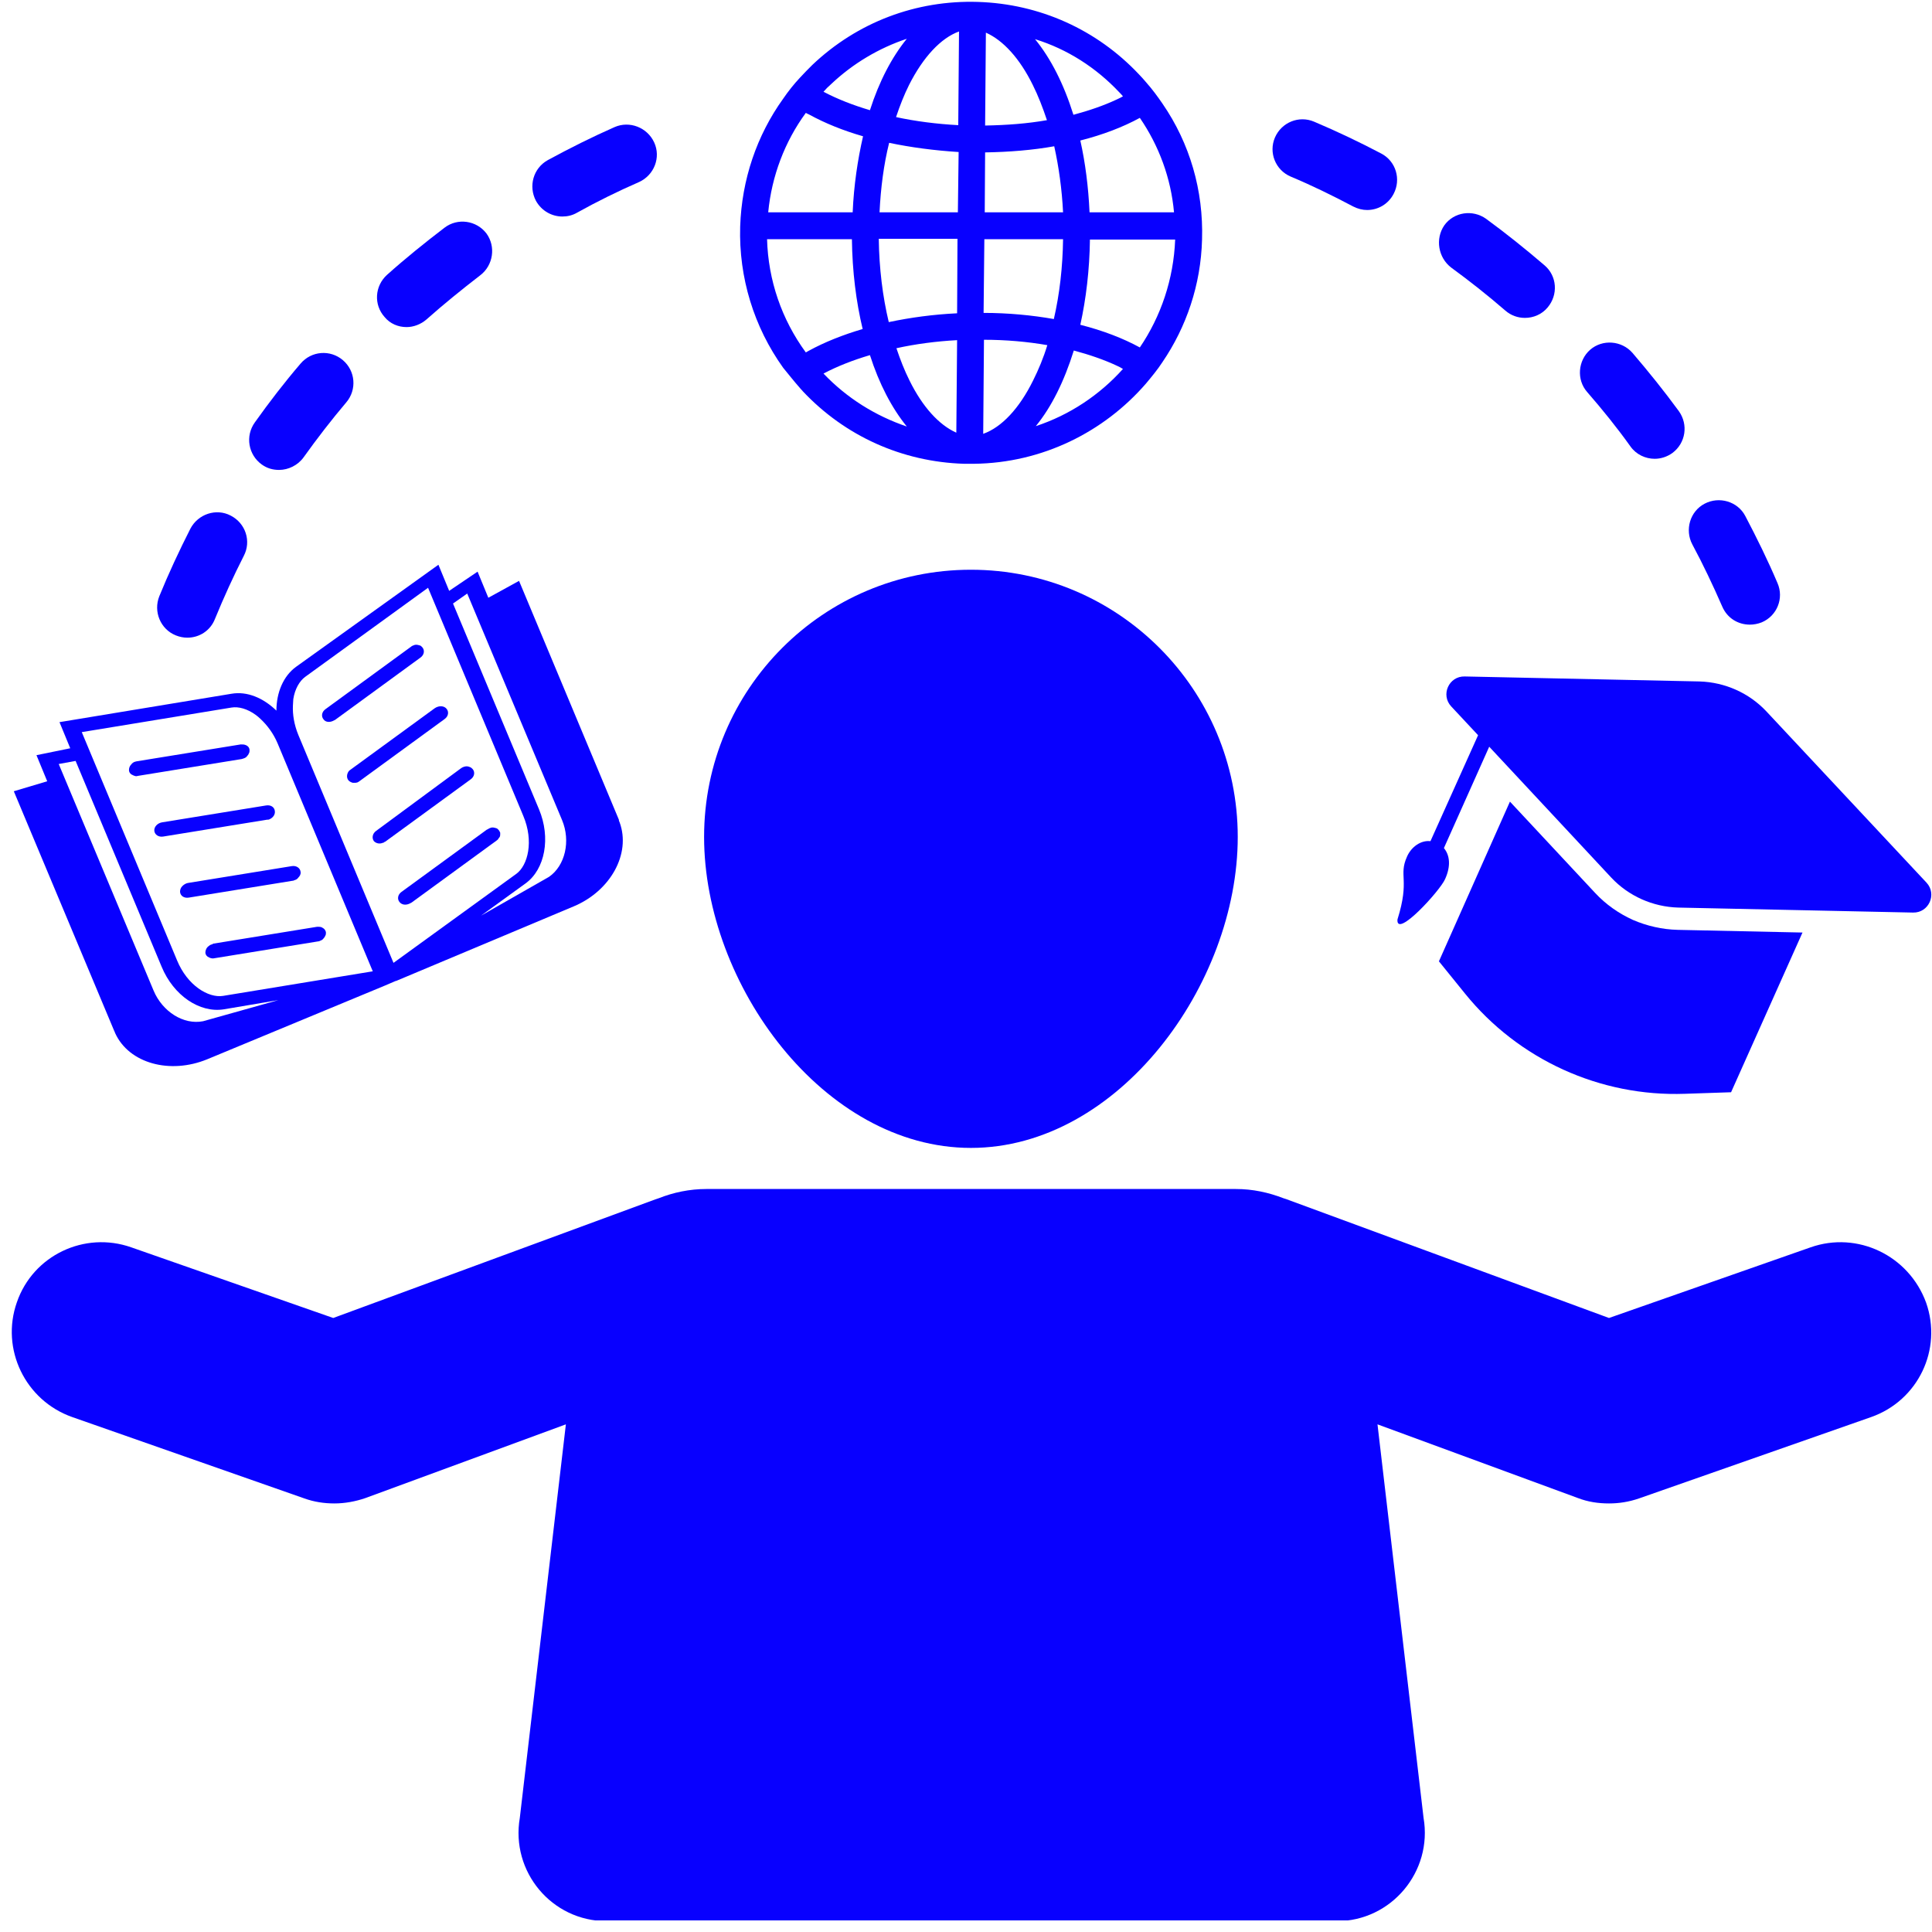
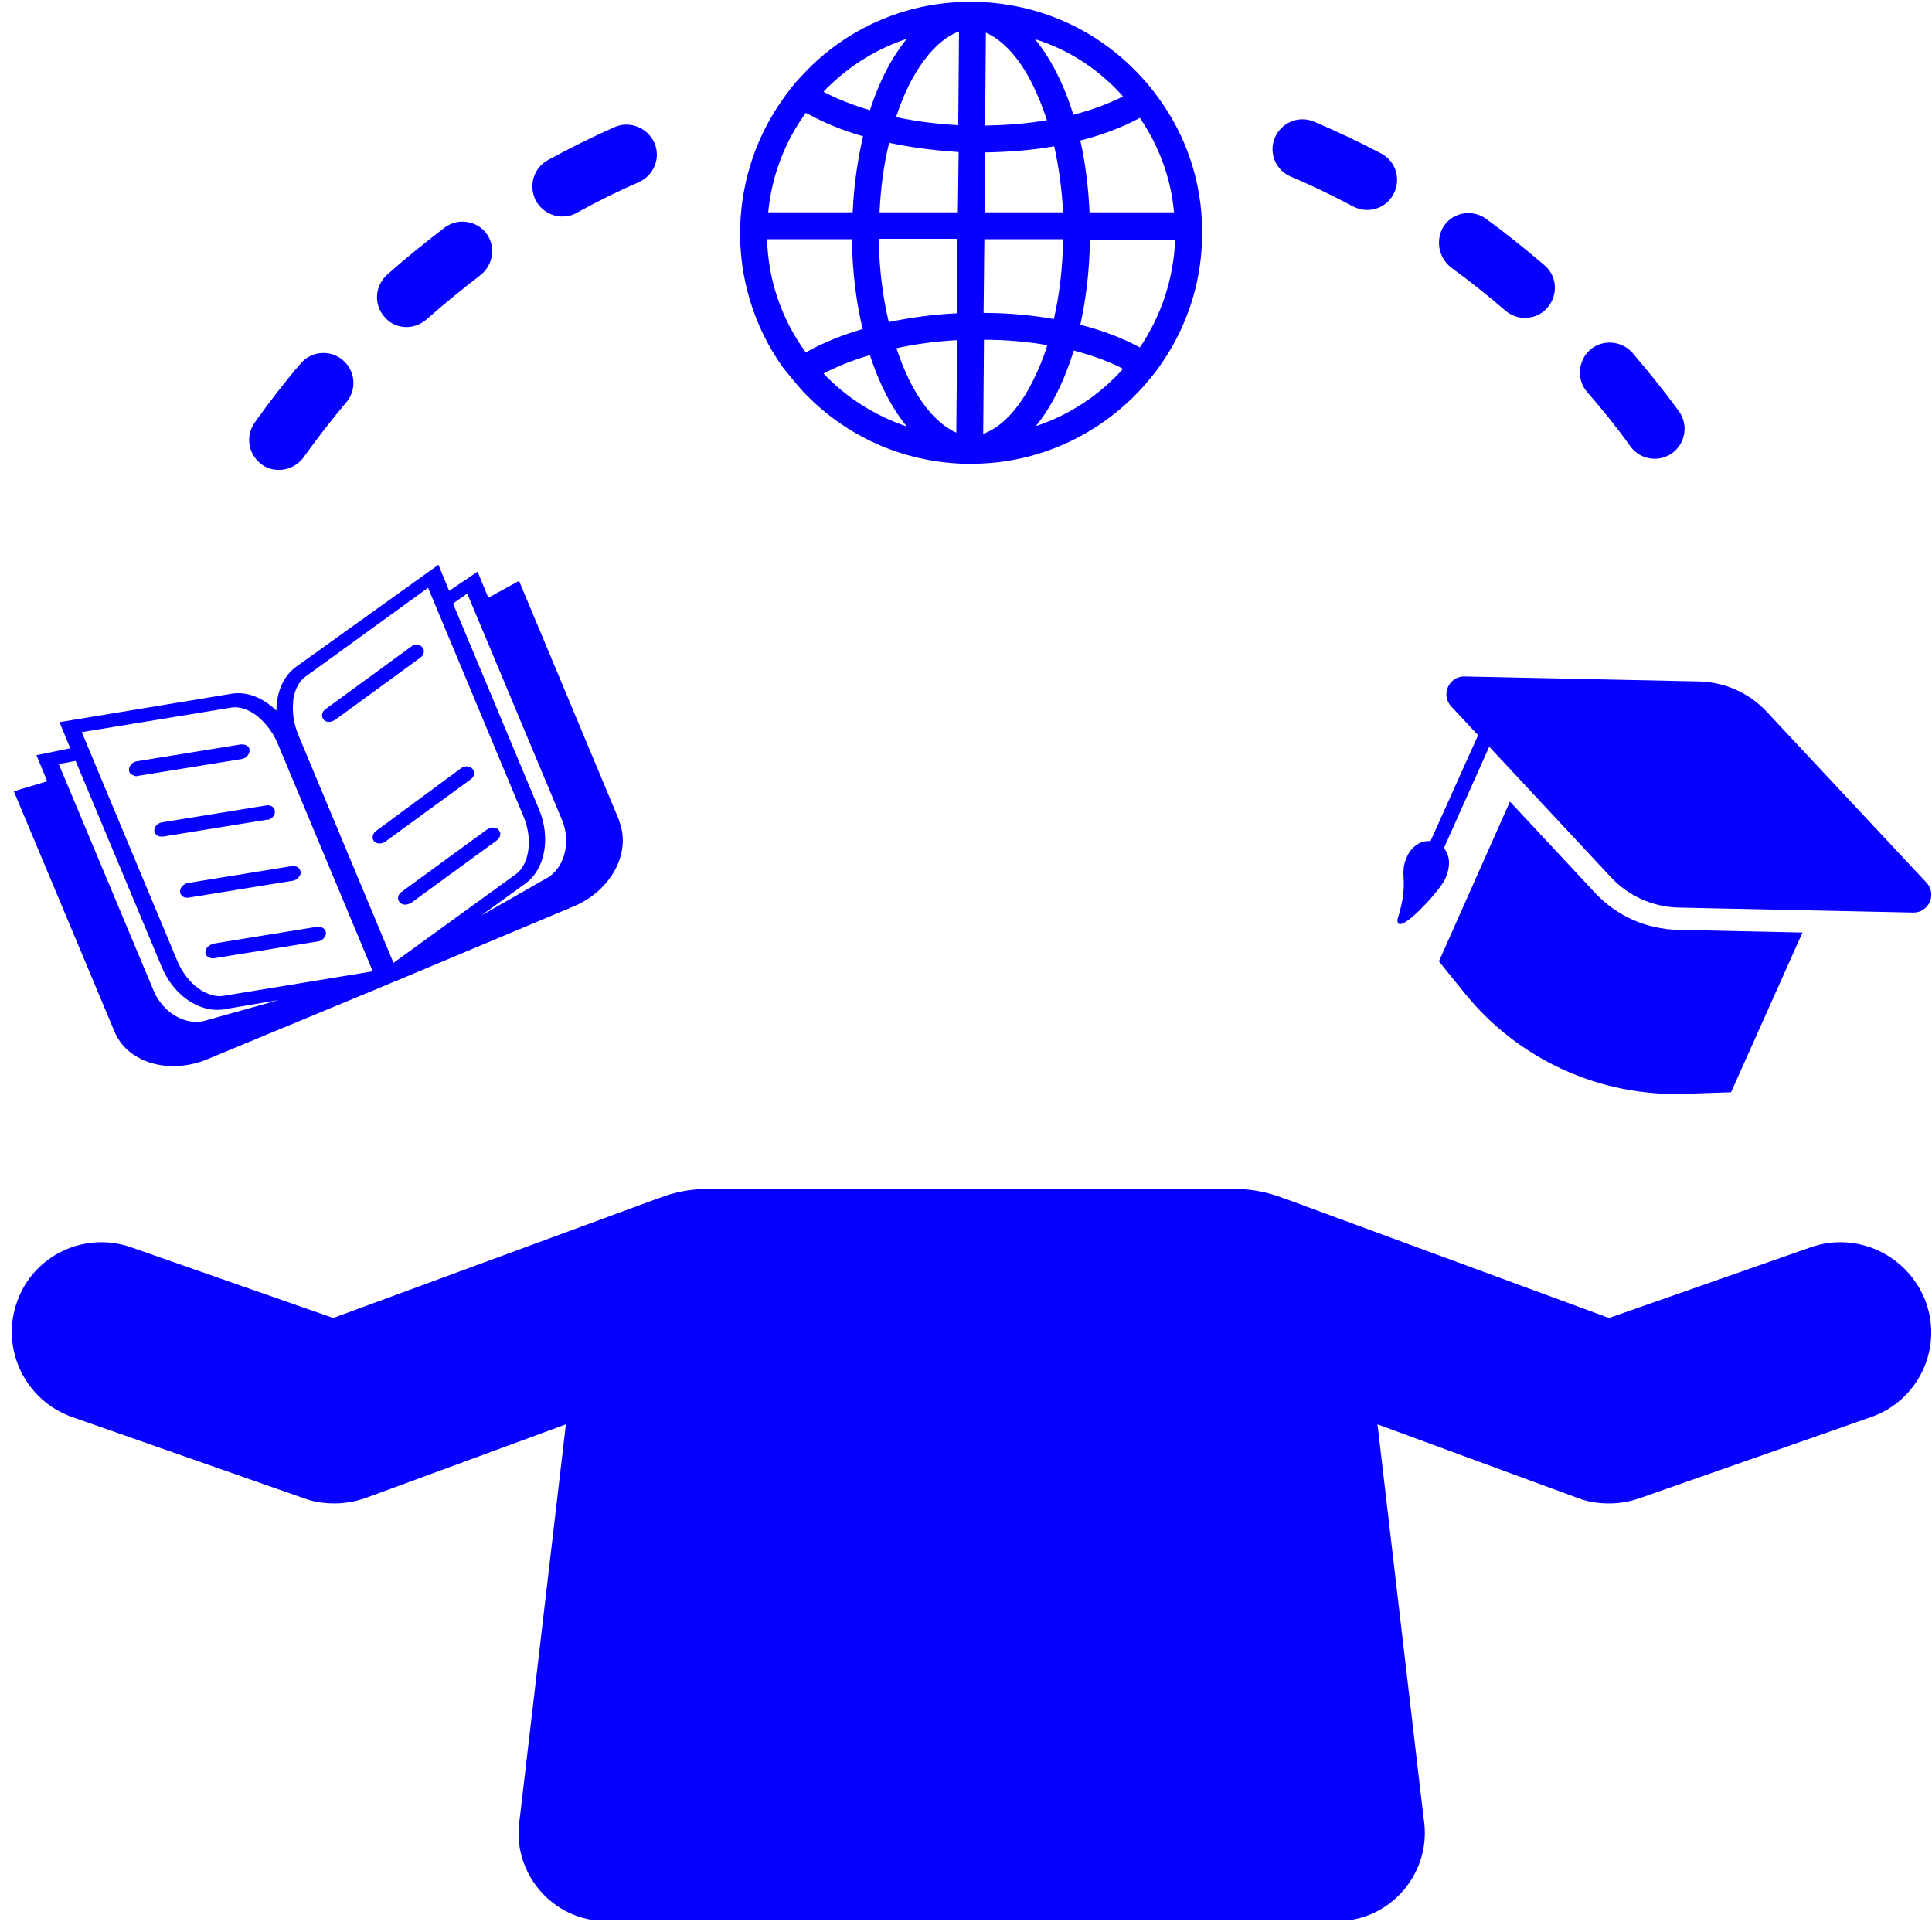
<svg xmlns="http://www.w3.org/2000/svg" width="500" viewBox="0 0 375 375" height="500" preserveAspectRatio="xMidYMid meet">
  <defs>
    <clipPath id="2ec1d3b4a2">
      <path d="M 2 230 L 375 230 L 375 372.75 L 2 372.75 Z M 2 230 " clip-rule="nonzero" />
    </clipPath>
  </defs>
  <path fill="#0800ff" d="M 316.926 178.547 C 314.168 177.281 311.707 175.566 309.621 173.328 L 293.078 155.594 L 279.293 186.594 L 284.359 192.855 C 294.719 205.672 310.59 212.898 327.059 212.305 L 336 212.004 L 349.863 181.004 L 325.645 180.484 C 322.664 180.41 319.684 179.738 316.926 178.547 Z M 316.926 178.547 " fill-opacity="1" fill-rule="nonzero" />
  <path fill="#0800ff" d="M 280.484 170.648 C 281.676 168.039 281.379 165.953 280.262 164.613 L 289.055 144.938 L 312.75 170.348 C 316.105 173.926 320.801 176.012 325.719 176.16 L 371.324 177.129 C 374.379 177.203 376.02 173.555 373.93 171.316 L 342.855 138.082 C 339.504 134.508 334.809 132.418 329.891 132.27 L 284.285 131.301 C 281.23 131.227 279.59 134.879 281.676 137.113 L 286.895 142.703 L 277.652 163.27 C 275.789 163.047 273.926 164.387 273.109 166.25 C 271.395 170.051 273.703 170.648 271.246 178.473 C 270.945 182.273 279.516 172.883 280.484 170.648 Z M 280.484 170.648 " fill-opacity="1" fill-rule="nonzero" />
-   <path fill="#0800ff" d="M 188.453 222.809 C 217.07 222.809 240.246 191.066 240.246 162.449 C 240.246 133.836 217.07 110.586 188.453 110.586 C 159.84 110.586 136.664 133.762 136.664 162.449 C 136.664 191.066 159.84 222.809 188.453 222.809 Z M 188.453 222.809 " fill-opacity="1" fill-rule="nonzero" />
  <g clip-path="url(#2ec1d3b4a2)">
    <path fill="#0800ff" d="M 351.426 242.109 L 312.305 255.82 L 249.785 232.797 C 249.559 232.723 249.336 232.648 249.113 232.574 C 246.207 231.453 243.152 230.785 239.871 230.785 L 137.113 230.785 C 133.832 230.785 130.703 231.453 127.871 232.574 C 127.648 232.648 127.426 232.723 127.199 232.797 L 64.68 255.82 L 25.484 242.109 C 16.391 238.906 6.406 243.676 3.277 252.766 C 0.07 261.859 4.914 271.844 14.008 275.047 L 59.09 290.848 C 60.953 291.516 62.891 291.816 64.902 291.816 C 66.914 291.816 69 291.441 70.938 290.77 L 109.836 276.465 L 100.895 352.844 C 99.105 363.277 107.082 372.891 117.738 372.891 L 259.473 372.891 C 270.051 372.891 278.102 363.277 276.312 352.844 L 267.371 276.465 L 306.27 290.77 C 308.207 291.516 310.219 291.816 312.305 291.816 C 314.242 291.816 316.18 291.516 318.117 290.848 L 363.199 275.047 C 372.293 271.844 377.062 261.934 373.855 252.84 C 370.504 243.676 360.52 238.906 351.426 242.109 Z M 351.426 242.109 " fill-opacity="1" fill-rule="nonzero" />
  </g>
  <path fill="#0800ff" d="M 47.391 147.176 C 47.613 147.098 47.84 146.949 47.988 146.727 C 48.062 146.652 48.062 146.578 48.137 146.578 C 48.211 146.43 48.285 146.281 48.359 146.129 C 48.434 145.98 48.434 145.758 48.434 145.609 C 48.434 145.086 48.062 144.715 47.539 144.566 C 47.316 144.492 47.02 144.492 46.719 144.492 L 26.527 147.77 C 26.453 147.77 26.301 147.844 26.227 147.844 C 25.93 147.918 25.633 148.145 25.484 148.367 C 25.184 148.664 25.035 149.035 25.035 149.484 C 25.035 149.781 25.184 150.082 25.484 150.305 C 25.633 150.379 25.781 150.453 25.93 150.527 C 26.004 150.527 26.078 150.602 26.152 150.602 C 26.301 150.676 26.527 150.676 26.75 150.602 L 46.945 147.324 C 47.094 147.25 47.242 147.25 47.391 147.176 Z M 47.391 147.176 " fill-opacity="1" fill-rule="nonzero" />
  <path fill="#0800ff" d="M 52.086 159.098 C 52.16 159.098 52.234 159.023 52.309 159.023 C 52.98 158.723 53.426 158.129 53.352 157.457 C 53.277 156.637 52.531 156.191 51.637 156.34 L 31.445 159.617 C 30.551 159.77 29.879 160.512 29.953 161.258 C 30.027 162.004 30.773 162.523 31.668 162.375 L 51.863 159.098 C 51.938 159.098 52.012 159.098 52.086 159.098 Z M 52.086 159.098 " fill-opacity="1" fill-rule="nonzero" />
  <path fill="#0800ff" d="M 35.395 171.988 C 35.094 172.285 34.945 172.66 34.945 173.105 C 35.02 173.926 35.766 174.375 36.66 174.223 L 56.855 170.945 C 56.93 170.945 57.004 170.945 57.078 170.871 C 57.152 170.871 57.227 170.797 57.301 170.797 C 57.527 170.723 57.75 170.574 57.898 170.348 C 58.195 170.051 58.418 169.68 58.344 169.23 C 58.27 168.488 57.527 167.965 56.633 168.113 L 36.438 171.391 C 36.062 171.469 35.691 171.691 35.395 171.988 Z M 35.395 171.988 " fill-opacity="1" fill-rule="nonzero" />
  <path fill="#0800ff" d="M 41.059 183.316 C 40.832 183.391 40.684 183.465 40.535 183.613 C 40.09 183.91 39.863 184.434 39.863 184.879 C 39.863 185.18 40.016 185.477 40.312 185.699 C 40.461 185.773 40.609 185.848 40.758 185.922 C 40.984 186 41.281 186.074 41.578 186 L 61.773 182.719 C 61.922 182.719 62.07 182.645 62.219 182.57 C 62.445 182.496 62.668 182.348 62.816 182.125 C 62.891 182.047 62.891 181.973 62.965 181.973 C 63.039 181.824 63.113 181.676 63.188 181.527 C 63.262 181.379 63.262 181.156 63.262 181.004 C 63.262 180.855 63.188 180.707 63.113 180.559 C 62.965 180.262 62.668 180.109 62.371 179.961 C 62.145 179.887 61.848 179.887 61.551 179.887 L 41.355 183.168 C 41.281 183.242 41.207 183.316 41.059 183.316 Z M 41.059 183.316 " fill-opacity="1" fill-rule="nonzero" />
  <path fill="#0800ff" d="M 22.129 200.008 C 22.203 200.156 22.277 200.305 22.352 200.531 C 25.035 206.418 33.008 208.578 40.238 205.598 L 74.738 191.289 L 76.824 190.395 L 76.902 190.395 L 111.328 175.938 C 118.48 172.957 122.504 165.73 120.27 159.617 C 120.195 159.469 120.121 159.32 120.121 159.098 L 100.746 112.746 L 94.785 116.023 L 92.699 110.957 L 87.184 114.684 L 85.098 109.617 L 57.449 129.438 C 54.992 131.227 53.652 134.43 53.652 137.934 C 51.117 135.477 47.988 134.133 44.934 134.656 L 11.547 140.168 L 13.633 145.238 L 7.078 146.578 L 9.164 151.645 L 2.68 153.582 Z M 90.688 115.207 L 109.094 159.172 C 110.805 163.27 109.688 168.039 106.559 170.199 L 93.367 177.727 L 102.012 171.469 C 105.812 168.711 106.93 162.598 104.621 157.086 L 87.93 117.145 Z M 56.93 135.699 C 57.227 133.762 58.121 132.195 59.238 131.375 L 83.086 114.086 L 101.566 158.352 C 103.652 163.27 102.461 167.965 100.227 169.605 L 76.379 186.891 L 57.898 142.629 C 57.078 140.617 56.781 138.68 56.855 136.965 C 56.855 136.52 56.93 136.07 56.93 135.699 Z M 44.934 137.336 C 46.273 137.113 47.988 137.562 49.625 138.754 C 49.926 138.977 50.297 139.273 50.594 139.574 C 51.863 140.766 53.055 142.332 53.875 144.27 L 72.355 188.531 L 43.293 193.301 C 40.461 193.75 36.363 191.289 34.352 186.371 L 15.871 142.105 Z M 14.676 147.695 L 31.371 187.637 C 33.68 193.227 38.746 196.656 43.441 195.91 L 54.023 194.121 L 39.418 198.219 C 35.617 198.965 31.52 196.355 29.805 192.258 L 11.398 148.293 Z M 14.676 147.695 " fill-opacity="1" fill-rule="nonzero" />
  <path fill="#0800ff" d="M 64.605 139.945 C 64.754 139.871 64.902 139.797 65.051 139.723 L 81.594 127.648 C 82.34 127.129 82.488 126.234 81.969 125.637 C 81.895 125.562 81.82 125.488 81.742 125.414 C 81.594 125.266 81.371 125.266 81.148 125.191 C 80.852 125.117 80.551 125.117 80.254 125.266 C 80.031 125.34 79.883 125.414 79.73 125.562 L 63.188 137.637 C 62.445 138.156 62.293 139.051 62.816 139.648 C 63.188 140.168 63.934 140.242 64.605 139.945 Z M 64.605 139.945 " fill-opacity="1" fill-rule="nonzero" />
-   <path fill="#0800ff" d="M 67.66 151.496 C 67.883 151.719 68.184 151.867 68.48 151.941 C 68.555 151.941 68.629 151.941 68.703 151.941 C 68.703 151.941 68.629 151.941 68.629 151.941 C 68.703 151.941 68.852 151.941 68.926 151.941 C 69 151.941 69 151.941 69 151.941 C 69 151.941 69.074 151.941 69.074 151.941 C 69.074 151.941 69.074 151.941 69 151.941 C 69.152 151.941 69.301 151.867 69.375 151.867 C 69.523 151.793 69.672 151.719 69.746 151.645 L 86.289 139.574 C 87.035 139.051 87.184 138.156 86.664 137.562 C 86.289 137.113 85.617 136.965 84.949 137.188 C 84.727 137.262 84.574 137.336 84.352 137.488 L 67.809 149.559 C 67.363 150.004 67.137 150.898 67.66 151.496 Z M 67.66 151.496 " fill-opacity="1" fill-rule="nonzero" />
  <path fill="#0800ff" d="M 72.578 163.27 C 73.027 163.719 73.695 163.867 74.367 163.566 C 74.367 163.566 74.441 163.566 74.441 163.566 C 74.516 163.566 74.516 163.492 74.516 163.492 C 74.59 163.418 74.738 163.418 74.812 163.344 L 91.355 151.273 C 92.102 150.75 92.25 149.855 91.73 149.262 C 91.582 149.113 91.43 148.961 91.207 148.887 C 91.059 148.812 90.762 148.738 90.613 148.738 C 90.238 148.738 89.793 148.887 89.492 149.113 L 73.027 161.258 C 72.281 161.781 72.133 162.676 72.578 163.27 Z M 72.578 163.27 " fill-opacity="1" fill-rule="nonzero" />
  <path fill="#0800ff" d="M 77.57 175.117 C 78.02 175.641 78.762 175.715 79.434 175.418 C 79.582 175.344 79.73 175.266 79.883 175.191 L 96.426 163.121 C 96.5 163.047 96.648 162.973 96.723 162.824 C 96.797 162.676 96.871 162.598 96.945 162.523 C 97.094 162.301 97.094 162.078 97.094 161.855 C 97.094 161.707 97.094 161.555 97.02 161.48 C 96.945 161.332 96.871 161.184 96.797 161.109 C 96.723 161.035 96.648 160.961 96.574 160.887 C 96.426 160.738 96.199 160.738 95.977 160.66 C 95.68 160.586 95.383 160.586 95.082 160.738 C 95.008 160.738 94.934 160.812 94.785 160.887 C 94.711 160.961 94.637 160.961 94.488 161.035 L 77.945 173.105 C 77.199 173.629 77.051 174.523 77.57 175.117 Z M 77.57 175.117 " fill-opacity="1" fill-rule="nonzero" />
  <path fill="#0800ff" d="M 155.293 75.34 C 155.441 75.562 155.668 75.711 155.816 75.934 C 164.012 84.652 175.117 89.645 187.113 90.02 C 187.336 90.02 187.559 90.02 187.859 90.02 C 188.082 90.02 188.23 90.02 188.453 90.02 C 188.68 90.02 188.828 90.02 189.051 90.02 C 202.316 89.871 214.312 83.832 222.434 74.445 C 223.555 73.102 224.672 71.762 225.641 70.27 C 230.258 63.488 233.09 55.293 233.316 46.5 C 233.613 36.961 230.93 27.797 225.641 20.121 C 224.672 18.703 223.629 17.289 222.434 15.945 C 221.988 15.426 221.539 14.902 221.094 14.457 C 212.898 5.738 201.793 0.746 189.797 0.371 C 177.797 0 166.398 4.32 157.68 12.594 C 156.859 13.414 156.039 14.234 155.293 15.055 C 154.102 16.32 152.984 17.734 152.016 19.152 C 146.875 26.305 143.969 34.875 143.668 43.965 C 143.371 53.875 146.352 63.488 152.016 71.391 C 153.059 72.656 154.102 73.996 155.293 75.34 Z M 201.047 82.715 C 204.105 78.988 206.562 73.996 208.426 68.035 C 211.48 68.855 214.312 69.824 216.848 71.016 C 217.219 71.164 217.59 71.391 217.965 71.613 C 213.418 76.68 207.605 80.555 201.047 82.715 Z M 221.242 67.438 C 217.965 65.652 214.09 64.16 209.691 63.043 C 210.809 57.977 211.48 52.387 211.555 46.5 L 228.098 46.5 C 227.801 54.176 225.34 61.402 221.242 67.438 Z M 221.242 22.879 C 224.969 28.316 227.277 34.578 227.875 41.207 L 211.48 41.207 C 211.258 36.289 210.66 31.598 209.691 27.273 C 214.09 26.156 217.965 24.664 221.242 22.879 Z M 217.293 17.957 C 217.516 18.184 217.742 18.406 217.965 18.703 C 217.59 18.926 217.219 19.078 216.773 19.301 C 214.238 20.492 211.406 21.461 208.352 22.281 C 206.488 16.32 203.953 11.328 200.898 7.602 C 207.16 9.539 212.746 13.117 217.293 17.957 Z M 191.359 6.336 C 194.715 7.824 197.918 11.328 200.453 16.469 C 201.496 18.555 202.391 20.863 203.211 23.324 C 199.41 23.996 195.387 24.293 191.211 24.367 Z M 191.211 29.582 C 195.906 29.508 200.453 29.137 204.625 28.391 C 205.52 32.414 206.117 36.738 206.34 41.207 L 191.137 41.207 Z M 191.062 46.426 L 206.34 46.426 C 206.266 51.863 205.668 57.082 204.551 61.926 C 200.305 61.18 195.684 60.734 190.914 60.734 Z M 190.988 65.949 C 195.234 65.949 199.41 66.32 203.285 66.992 C 202.539 69.453 201.57 71.762 200.527 73.848 C 197.844 79.289 194.418 82.938 190.84 84.207 Z M 159.84 72.508 C 162.523 71.09 165.578 69.898 168.855 68.93 C 170.645 74.52 173.105 79.215 176.012 82.789 C 169.898 80.703 164.387 77.277 159.84 72.508 Z M 185.621 83.98 C 182.27 82.492 179.066 78.988 176.531 73.848 C 175.562 71.91 174.742 69.824 173.996 67.59 C 177.723 66.77 181.672 66.246 185.773 66.023 Z M 185.773 60.809 C 181.152 61.031 176.754 61.625 172.508 62.52 C 171.316 57.527 170.645 52.09 170.57 46.352 L 185.848 46.352 Z M 185.922 41.207 L 170.719 41.207 C 170.941 36.516 171.539 31.895 172.582 27.723 C 176.828 28.613 181.375 29.211 186.07 29.508 Z M 186.145 6.109 L 185.996 24.293 C 181.824 24.07 177.723 23.547 173.922 22.727 C 174.668 20.492 175.488 18.406 176.457 16.469 C 179.215 11.027 182.641 7.379 186.145 6.109 Z M 161.328 16.32 C 165.578 12.297 170.645 9.316 176.012 7.527 C 173.105 11.102 170.645 15.797 168.855 21.387 C 165.578 20.418 162.523 19.227 159.84 17.809 C 160.285 17.289 160.809 16.766 161.328 16.32 Z M 156.41 21.91 C 156.562 21.984 156.785 22.133 157.008 22.207 C 160.137 23.922 163.641 25.336 167.516 26.453 C 166.473 31 165.727 35.992 165.504 41.207 L 149.109 41.207 C 149.781 34.203 152.312 27.496 156.41 21.91 Z M 165.355 46.426 C 165.43 52.684 166.172 58.57 167.441 63.863 C 163.641 64.98 160.062 66.395 156.934 68.109 C 156.785 68.184 156.562 68.332 156.41 68.406 C 151.719 62 149.109 54.398 148.887 46.426 C 148.887 46.426 165.355 46.426 165.355 46.426 Z M 165.355 46.426 " fill-opacity="1" fill-rule="nonzero" />
  <path fill="#0800ff" d="M 316.477 86.664 C 317.594 88.23 319.383 89.051 321.172 89.051 C 322.363 89.051 323.559 88.676 324.602 87.934 C 327.207 85.996 327.73 82.418 325.867 79.809 C 323.035 75.934 319.98 72.133 316.852 68.484 C 314.762 66.098 311.039 65.801 308.652 67.887 C 306.27 69.973 305.969 73.699 308.059 76.082 C 311.039 79.512 313.871 83.012 316.477 86.664 Z M 316.477 86.664 " fill-opacity="1" fill-rule="nonzero" />
  <path fill="#0800ff" d="M 50.82 90.168 C 51.863 90.914 52.98 91.211 54.172 91.211 C 55.961 91.211 57.824 90.316 58.941 88.75 C 61.551 85.102 64.309 81.523 67.215 78.094 C 69.301 75.637 69 71.984 66.543 69.898 C 64.082 67.812 60.434 68.109 58.344 70.57 C 55.215 74.219 52.234 78.094 49.477 81.969 C 47.539 84.652 48.211 88.305 50.82 90.168 Z M 50.82 90.168 " fill-opacity="1" fill-rule="nonzero" />
-   <path fill="#0800ff" d="M 334.289 117.738 C 335.258 119.977 337.344 121.242 339.652 121.242 C 340.398 121.242 341.219 121.094 341.961 120.793 C 344.945 119.527 346.285 116.102 345.02 113.195 C 343.156 108.797 340.992 104.402 338.758 100.152 C 337.27 97.32 333.691 96.277 330.859 97.77 C 328.027 99.258 326.984 102.836 328.477 105.668 C 330.562 109.543 332.5 113.641 334.289 117.738 Z M 334.289 117.738 " fill-opacity="1" fill-rule="nonzero" />
  <path fill="#0800ff" d="M 281.676 51.938 C 285.254 54.547 288.832 57.379 292.184 60.285 C 293.301 61.254 294.645 61.703 295.984 61.703 C 297.625 61.703 299.262 61.031 300.383 59.688 C 302.469 57.23 302.246 53.578 299.785 51.492 C 296.133 48.363 292.332 45.309 288.457 42.477 C 285.852 40.613 282.199 41.133 280.336 43.742 C 278.547 46.352 279.145 50 281.676 51.938 Z M 281.676 51.938 " fill-opacity="1" fill-rule="nonzero" />
  <path fill="#0800ff" d="M 78.914 63.488 C 80.254 63.488 81.668 62.969 82.789 62 C 86.141 59.02 89.645 56.188 93.219 53.43 C 95.754 51.492 96.273 47.84 94.414 45.309 C 92.477 42.773 88.824 42.254 86.289 44.191 C 82.488 47.094 78.688 50.152 75.113 53.355 C 72.727 55.516 72.504 59.168 74.664 61.551 C 75.707 62.82 77.273 63.488 78.914 63.488 Z M 78.914 63.488 " fill-opacity="1" fill-rule="nonzero" />
-   <path fill="#0800ff" d="M 34.125 123.328 C 34.871 123.625 35.617 123.773 36.363 123.773 C 38.672 123.773 40.832 122.434 41.727 120.125 C 43.441 115.949 45.305 111.852 47.316 107.902 C 48.809 105.07 47.688 101.57 44.781 100.078 C 41.953 98.59 38.449 99.781 36.957 102.613 C 34.797 106.859 32.711 111.332 30.922 115.727 C 29.73 118.707 31.145 122.137 34.125 123.328 Z M 34.125 123.328 " fill-opacity="1" fill-rule="nonzero" />
  <path fill="#0800ff" d="M 109.168 42.027 C 110.137 42.027 111.105 41.805 112 41.285 C 115.875 39.121 119.973 37.109 124.07 35.32 C 126.977 33.98 128.316 30.551 126.977 27.645 C 125.637 24.738 122.207 23.398 119.301 24.664 C 114.906 26.602 110.582 28.766 106.336 31.074 C 103.504 32.641 102.535 36.141 104.023 38.973 C 105.145 40.984 107.156 42.027 109.168 42.027 Z M 109.168 42.027 " fill-opacity="1" fill-rule="nonzero" />
  <path fill="#0800ff" d="M 250.527 34.277 C 254.629 35.992 258.727 38.004 262.676 40.09 C 263.57 40.539 264.465 40.762 265.359 40.762 C 267.445 40.762 269.457 39.645 270.5 37.633 C 271.988 34.801 270.945 31.297 268.113 29.809 C 263.867 27.57 259.473 25.484 255.074 23.621 C 252.094 22.355 248.738 23.77 247.473 26.676 C 246.207 29.582 247.547 33.012 250.527 34.277 Z M 250.527 34.277 " fill-opacity="1" fill-rule="nonzero" />
</svg>